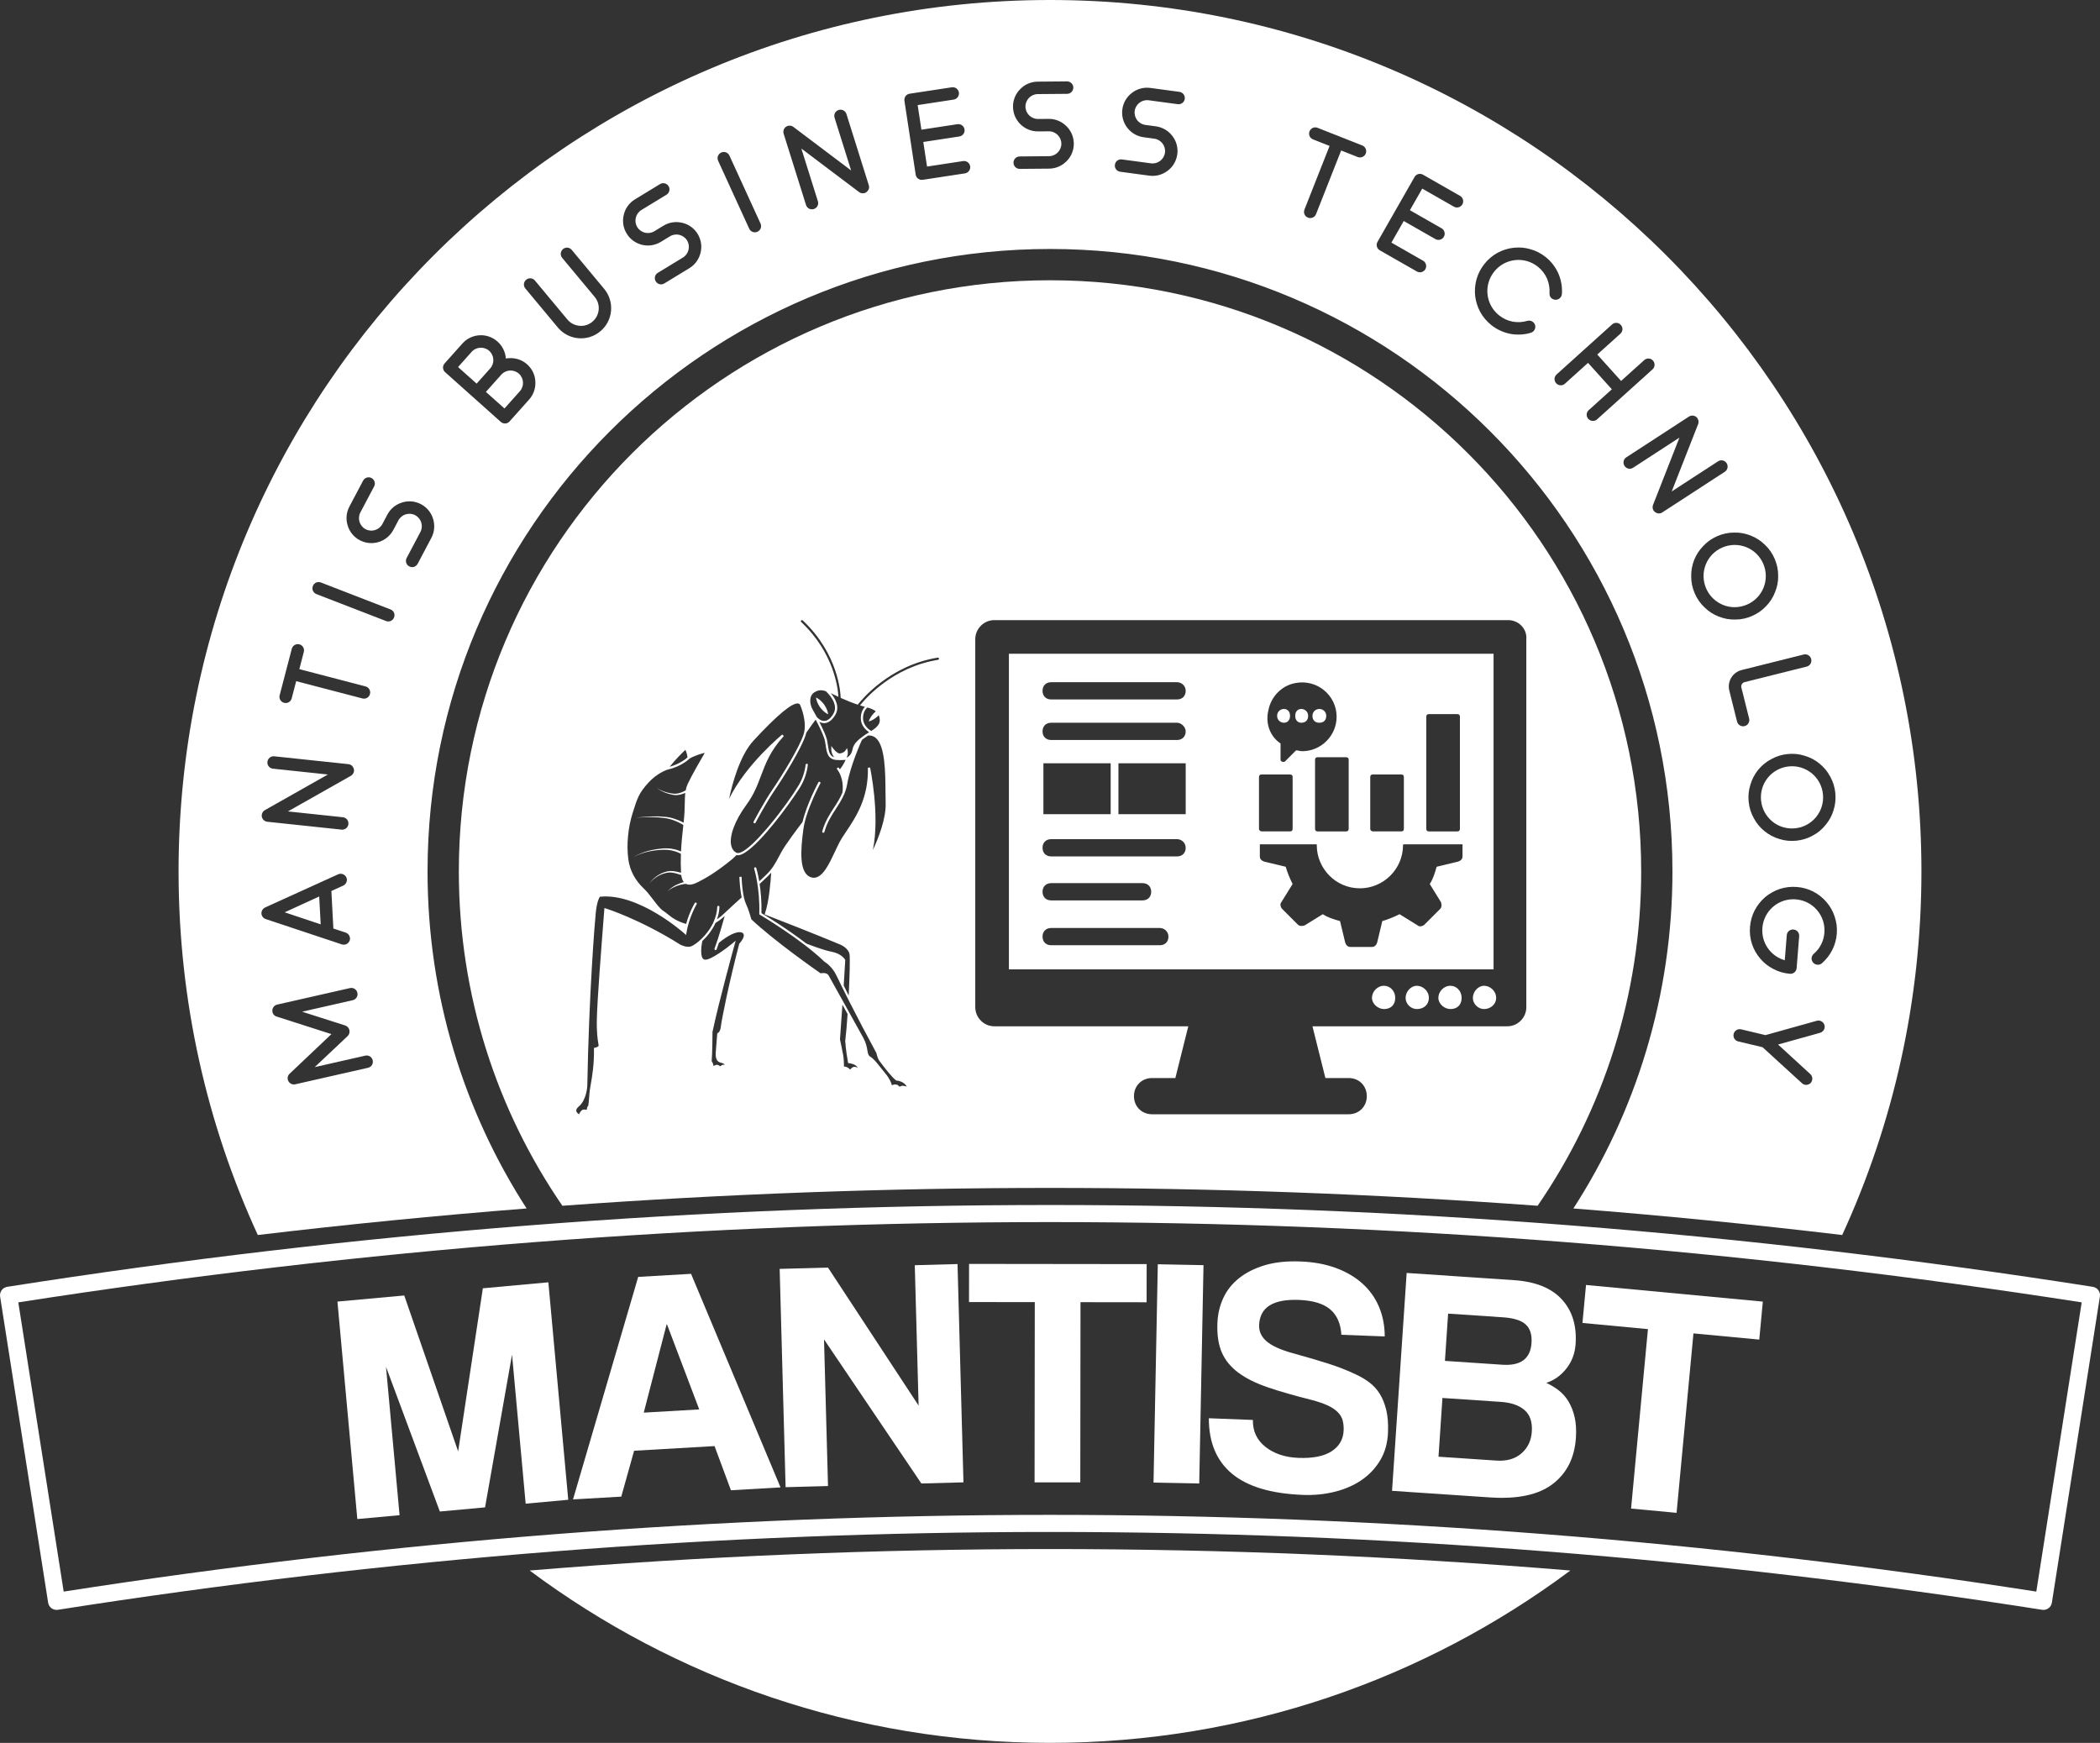
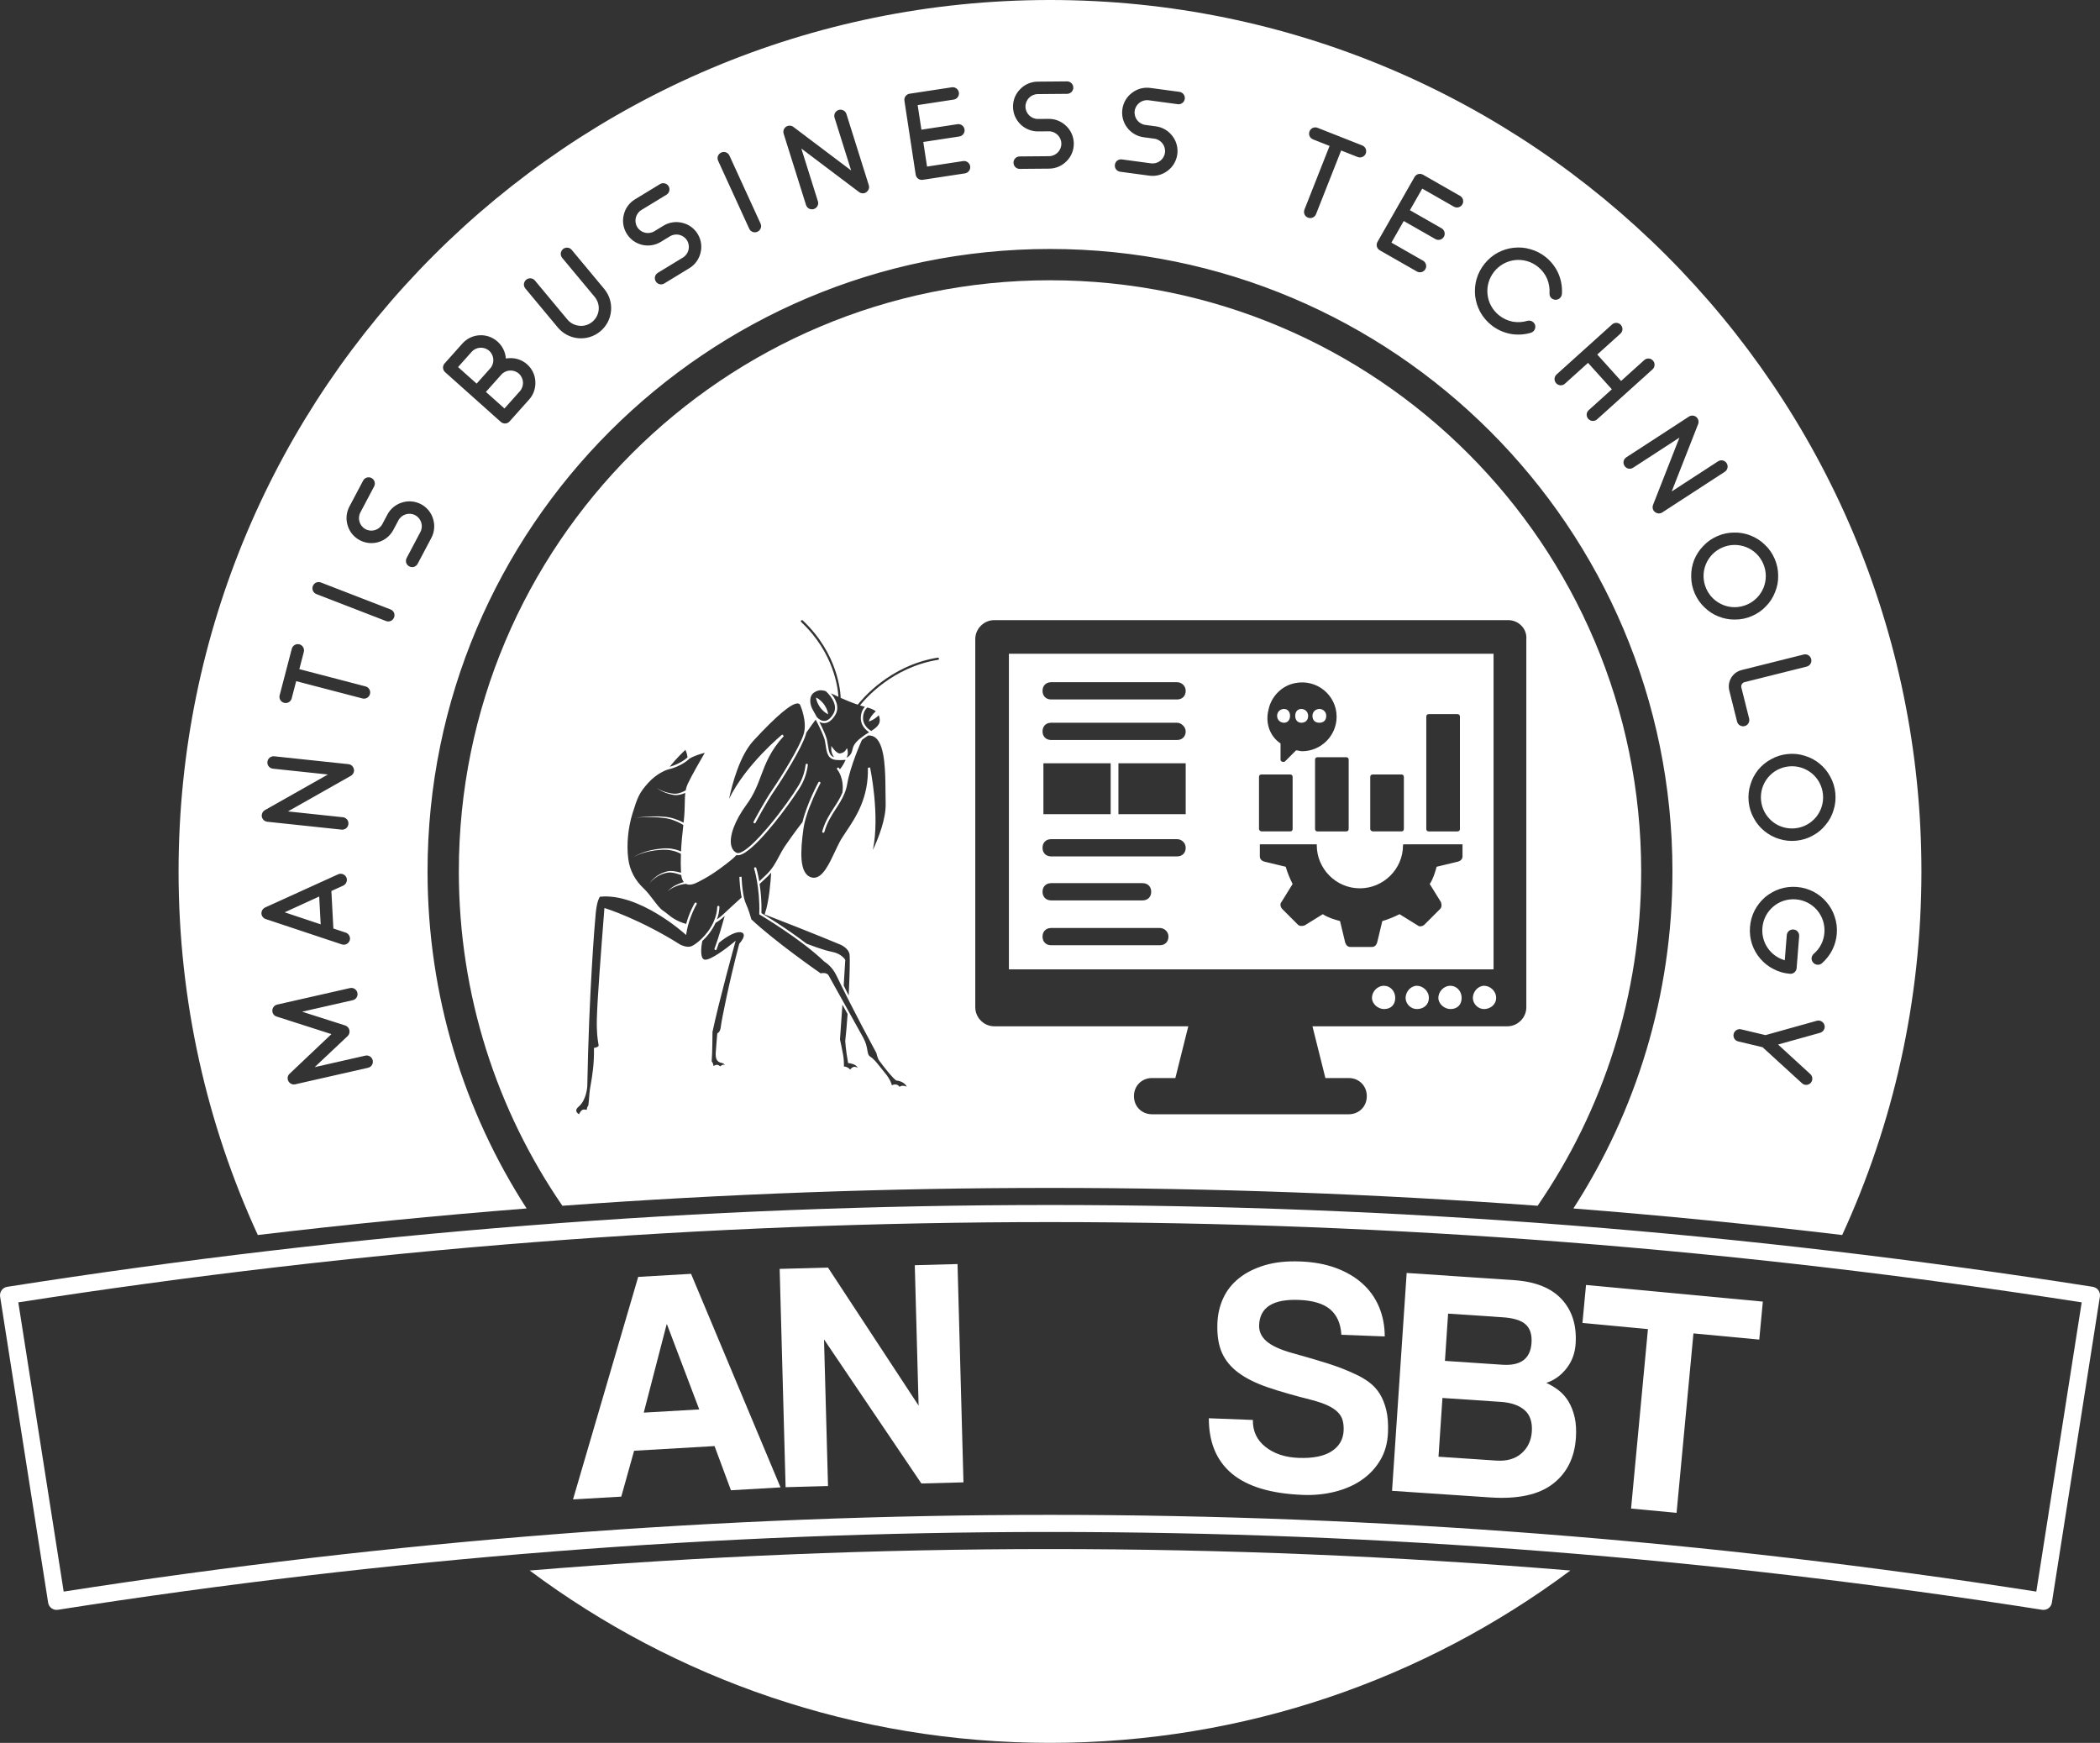
<svg xmlns="http://www.w3.org/2000/svg" contrastcolor="001489" viewBox="119.566 106 310.868 258">
  <rect x="119.566" y="106" width="310.868" height="258" fill="#333333" stroke="none" />
  <g fill="none" fill-rule="none" stroke="none" stroke-width="1" stroke-linecap="butt" stroke-linejoin="miter" stroke-miterlimit="10" stroke-dasharray="" stroke-dashoffset="0" font-family="none" font-weight="none" font-size="none" text-anchor="none" style="mix-blend-mode: normal">
    <g data-paper-data="{&quot;isGlobalGroup&quot;:true,&quot;bounds&quot;:{&quot;x&quot;:119.56587635245597,&quot;y&quot;:106,&quot;width&quot;:310.86824729508805,&quot;height&quot;:258}}">
      <g data-paper-data="{&quot;isIcon&quot;:&quot;true&quot;,&quot;iconType&quot;:&quot;icon&quot;,&quot;rawIconId&quot;:&quot;combine_79339902-0c4b-4169-8bbb-c82a2b8aa6b7&quot;,&quot;selectedEffects&quot;:{&quot;container&quot;:&quot;circle_simple_filled&quot;,&quot;transformation&quot;:&quot;&quot;,&quot;pattern&quot;:&quot;&quot;},&quot;combineTerms&quot;:&quot;Mantis,Business Technology&quot;,&quot;isDetailed&quot;:true,&quot;fillRule&quot;:&quot;nonzero&quot;,&quot;blockLetter&quot;:&quot;O&quot;,&quot;blockLetterId&quot;:0,&quot;relativeBoundsIconToContainer&quot;:{&quot;top&quot;:-0.0035846388931259424,&quot;left&quot;:0.0010999424563973104},&quot;widthRatioIconToContainer&quot;:0.8036324700354273,&quot;heightRatioIconToContainer&quot;:0.4179276420516906,&quot;bounds&quot;:{&quot;x&quot;:187.487738328261,&quot;y&quot;:147.4876298704052,&quot;width&quot;:175.02462511140993,&quot;height&quot;:137.00397973934648},&quot;iconStyle&quot;:&quot;standalone&quot;,&quot;suitableAsStandaloneIcon&quot;:false}" fill="#ffc72c" fill-rule="evenodd">
        <path d="M275,147.488c-48.332,0 -87.512,39.181 -87.512,87.512c0,18.369 5.659,35.416 15.329,49.492c48.122,-3.521 96.244,-3.521 144.366,0c9.67,-14.076 15.33,-31.123 15.33,-49.492c0,-48.332 -39.18,-87.512 -87.512,-87.512zM246.543,210.316c0.577,-0.747 4.726,-5.819 11.833,-6.964c0.09,-0.015 0.175,0.046 0.19,0.133c0.015,0.088 -0.047,0.173 -0.135,0.187c-6.76,1.089 -10.79,5.783 -11.558,6.751c0.252,0.08 0.496,0.152 0.723,0.209c-0.26,0.281 -0.626,0.843 -0.6,1.77c0.033,1.056 0.822,1.723 1.23,1.998c-0.002,0.001 -0.005,0.002 -0.009,0.003c-0.094,0.058 -0.185,0.113 -0.27,0.169l-0.01,0.004c-0.068,0.043 -0.133,0.087 -0.194,0.128l-0.035,0.024c-0.096,0.067 -0.196,0.135 -0.296,0.206c-0.707,0.498 -1.466,1.108 -1.629,1.927c-0.153,0.771 -0.452,1.006 -0.65,1.16l-0.038,0.031c-0.041,0.032 -0.119,0.058 -0.213,0.076c0.281,-0.435 0.167,-0.98 0.159,-1.015l-0.084,-0.369l-0.211,0.313c-0.018,0.029 -0.041,0.055 -0.061,0.08c-0.006,0.009 -0.014,0.018 -0.022,0.026c-0.014,0.016 -0.029,0.031 -0.043,0.045c-0.009,0.01 -0.018,0.018 -0.029,0.028c-0.013,0.011 -0.026,0.023 -0.039,0.034c-0.01,0.009 -0.022,0.017 -0.033,0.025c-0.013,0.01 -0.026,0.018 -0.037,0.027c-0.015,0.009 -0.026,0.016 -0.039,0.024c-0.01,0.007 -0.022,0.015 -0.035,0.022c-0.013,0.007 -0.025,0.014 -0.039,0.021c-0.01,0.006 -0.02,0.012 -0.03,0.017c-0.015,0.007 -0.029,0.013 -0.044,0.02c-0.01,0.004 -0.018,0.008 -0.026,0.012c-0.017,0.006 -0.03,0.013 -0.047,0.018c-0.006,0.002 -0.012,0.005 -0.021,0.007c-0.017,0.006 -0.033,0.012 -0.049,0.017c-0.004,0.002 -0.008,0.002 -0.01,0.003c-0.145,0.044 -0.262,0.052 -0.295,0.053c-0.002,-0.001 -0.006,-0.002 -0.008,-0.002h-0.002c-0.337,-0.023 -0.775,-0.518 -0.916,-0.709l-0.295,-0.397v0.495c0,0.495 0.217,0.905 0.415,1.178c-0.645,-0.198 -0.771,-0.807 -0.919,-1.787c-0.034,-0.223 -0.069,-0.456 -0.116,-0.69c-0.009,-0.048 -0.02,-0.098 -0.035,-0.15l-0.012,-0.05c-0.011,-0.037 -0.021,-0.075 -0.034,-0.114c-0.005,-0.02 -0.011,-0.039 -0.018,-0.059c-0.013,-0.041 -0.026,-0.083 -0.041,-0.126c-0.006,-0.017 -0.011,-0.033 -0.017,-0.05c-0.043,-0.126 -0.094,-0.257 -0.149,-0.394c-0.001,-0.003 -0.003,-0.007 -0.004,-0.01c-0.027,-0.069 -0.056,-0.139 -0.087,-0.209c0,-0.002 0,-0.005 -0.002,-0.006c-0.217,-0.517 -0.492,-1.081 -0.758,-1.601c0.233,0.125 0.478,0.191 0.719,0.191c0.037,0 0.075,-0.002 0.112,-0.005c0.567,-0.05 1.084,-0.456 1.534,-1.206c0.735,-1.229 -0.053,-2.506 -0.661,-3.221c0.119,0.056 0.24,0.114 0.368,0.178c0.236,0.118 0.492,0.241 0.758,0.364c-0.057,-1.148 -0.596,-6.454 -5.508,-11.075c-0.065,-0.062 -0.069,-0.166 -0.007,-0.231c0.062,-0.066 0.166,-0.069 0.232,-0.007c5.272,4.962 5.599,10.718 5.616,11.466c0.811,0.364 1.707,0.727 2.53,1.006zM263.938,255.117v-54.51c0,-1.532 1.277,-2.808 2.808,-2.808h76.083c1.533,0 2.808,1.277 2.682,2.808v54.51c0,1.532 -1.277,2.808 -2.808,2.808h-28.851l1.915,7.659h3.448c1.531,0 2.681,1.149 2.681,2.682c0,1.531 -1.149,2.681 -2.681,2.681h-29.106c-1.532,0 -2.681,-1.149 -2.681,-2.681c0,-1.533 1.149,-2.682 2.681,-2.682h3.447l1.915,-7.659h-28.723c-1.532,0 -2.808,-1.277 -2.808,-2.808zM268.917,202.777v46.723h71.744v-46.723zM275.172,209.543c-0.766,0 -1.277,-0.511 -1.277,-1.277c0,-0.766 0.511,-1.277 1.277,-1.277h18.638c0.638,0 1.277,0.511 1.277,1.277c0,0.766 -0.511,1.277 -1.277,1.277zM309.768,218.735c-0.256,0.128 -0.639,0 -0.639,-0.255v-2.425c-1.531,-1.021 -2.297,-2.936 -1.787,-4.979c0.383,-1.915 1.915,-3.574 3.958,-3.957c3.192,-0.638 6.128,1.787 6.128,4.979c0,2.808 -2.298,5.106 -5.107,5.106c-0.256,0 -0.638,-0.128 -0.894,-0.128zM240.476,212.137c-0.034,-0.062 -0.066,-0.122 -0.099,-0.18l-0.014,-0.026c-0.27,-0.498 -0.471,-0.848 -0.496,-0.888c-0.472,-0.849 -0.553,-2.027 0.227,-2.539c0.337,-0.221 0.651,-0.324 0.984,-0.324c0.227,0 0.467,0.049 0.727,0.132c0.233,0.21 2.012,1.88 1.128,3.357c-0.391,0.656 -0.823,1.009 -1.279,1.049c-0.555,0.05 -1.001,-0.378 -1.178,-0.58zM240.362,209.251c0.092,0.774 0.605,1.456 0.605,1.456c0,0 0.487,0.7 1.194,1.032c-0.094,-0.775 -0.606,-1.456 -0.606,-1.456c0,0 -0.488,-0.7 -1.193,-1.032zM250.057,263.46c0.54,0.708 1.549,2.022 2.153,2.464l0.039,0.028l0.045,0.003c0.049,0.003 1.076,0.088 1.499,0.892c-0.216,-0.066 -0.479,-0.131 -0.63,-0.121c-0.157,0.009 -0.329,0.083 -0.454,0.147c-0.072,-0.12 -0.206,-0.261 -0.454,-0.321c-0.249,-0.058 -0.495,0.021 -0.664,0.101c-0.078,-0.333 -0.31,-0.964 -1.002,-1.799c-0.27,-0.326 -0.505,-0.622 -0.712,-0.884c-0.561,-0.71 -0.968,-1.226 -1.492,-1.556c-0.29,-0.182 -0.339,-0.468 -0.419,-0.938c-0.08,-0.459 -0.189,-1.086 -0.605,-1.85c-0.437,-0.799 -1.863,-3.364 -3.103,-5.591l-0.24,-0.426c-0.978,-1.757 -1.786,-3.203 -1.803,-3.236c-0.029,-0.049 -0.285,-0.468 -1.175,-0.292c-0.663,-0.461 -6.843,-4.785 -10.247,-7.986c-0.072,-0.26 -0.433,-1.539 -0.809,-2.321c-0.1,-0.209 -0.188,-0.494 -0.266,-0.822l-0.02,-0.092c-0.16,-0.715 -0.282,-1.685 -0.333,-2.664v-0.001c-0.007,-0.137 -0.014,-0.273 -0.018,-0.402l-0.327,0.01c0.004,0.132 0.011,0.27 0.018,0.41v0.015c0.019,0.333 0.046,0.684 0.083,1.033c0.002,0.017 0.003,0.035 0.006,0.052c0.009,0.086 0.018,0.173 0.029,0.26c0.004,0.035 0.009,0.069 0.014,0.104c0.009,0.066 0.018,0.133 0.027,0.199c0.004,0.044 0.01,0.085 0.017,0.129c0.007,0.052 0.015,0.104 0.024,0.156c0.007,0.051 0.015,0.102 0.024,0.152c0.006,0.038 0.012,0.075 0.018,0.112c0.011,0.061 0.021,0.122 0.033,0.18c0.004,0.019 0.008,0.038 0.012,0.056c0.012,0.061 0.022,0.12 0.034,0.177c-0.994,0.903 -2.01,1.823 -2.527,2.323c-0.394,0.382 -0.763,0.688 -1.132,0.94c0.004,-0.01 0.006,-0.022 0.011,-0.033c0.042,-0.119 0.08,-0.241 0.115,-0.363c0.011,-0.038 0.022,-0.078 0.033,-0.119c0.034,-0.128 0.067,-0.26 0.095,-0.394c0.001,-0.008 0.002,-0.016 0.003,-0.025c0.025,-0.127 0.045,-0.255 0.062,-0.386c0.006,-0.034 0.01,-0.069 0.014,-0.102c0.016,-0.136 0.029,-0.273 0.035,-0.414c0.004,-0.089 -0.066,-0.167 -0.155,-0.171c-0.091,-0.003 -0.167,0.065 -0.172,0.155c-0.003,0.097 -0.01,0.192 -0.02,0.287c-0.004,0.049 -0.01,0.097 -0.017,0.147c-0.006,0.045 -0.01,0.089 -0.017,0.135c-0.01,0.065 -0.022,0.131 -0.033,0.196c-0.005,0.026 -0.01,0.052 -0.014,0.077c-0.015,0.079 -0.033,0.159 -0.051,0.236c-0.003,0.011 -0.005,0.021 -0.007,0.033c-0.088,0.364 -0.211,0.724 -0.368,1.08l-0.051,0.119c-0.912,1.971 -2.625,3.251 -3.211,3.5c-0.685,0.292 -1.628,-0.198 -1.674,-0.222l-0.002,-0.001c-5.999,-3.78 -10.989,-5.345 -11.039,-5.361l-0.196,-0.061l-0.016,0.204c-0.535,6.844 -1.024,13.225 -1.1,16.078c-0.059,2.152 0.114,3.165 0.207,3.711c0.03,0.175 0.052,0.299 0.049,0.378c-0.006,0.155 -0.363,0.28 -0.551,0.312l-0.14,0.023l0.003,0.142c0.041,2.296 -0.275,4.113 -0.484,5.314c-0.092,0.527 -0.165,0.945 -0.182,1.254c-0.05,0.838 -0.142,1.603 -0.168,1.816c-0.16,0.166 -0.215,0.441 -0.232,0.647c-0.259,-0.077 -0.519,-0.035 -0.534,-0.032l-0.02,0.005c-0.289,0.084 -0.494,0.451 -0.596,0.682c-0.165,-0.107 -0.375,-0.287 -0.405,-0.502c-0.028,-0.2 0.099,-0.42 0.377,-0.654c1.142,-0.96 1.253,-2.942 1.256,-3.03c0.249,-13.594 1.1,-24.148 1.257,-25.661c0.172,-1.661 0.509,-2.226 0.606,-2.357c5.775,-0.603 12.471,5.404 12.539,5.466l0.223,0.202l0.049,-0.296c0.053,-0.327 0.12,-0.643 0.195,-0.949l0.04,-0.151c0.418,-1.591 1.071,-2.802 1.237,-3.095c0.002,-0.003 0.003,-0.006 0.004,-0.007c0.007,-0.014 0.013,-0.024 0.018,-0.033c0.01,-0.017 0.016,-0.027 0.017,-0.029c0.047,-0.076 0.022,-0.178 -0.056,-0.224c-0.077,-0.048 -0.177,-0.023 -0.224,0.055c-0.001,0.001 -0.002,0.003 -0.002,0.003c-0.051,0.083 -0.786,1.323 -1.269,3.085c-1.453,-0.414 -2.172,-0.994 -2.753,-1.464c-0.217,-0.175 -0.422,-0.341 -0.64,-0.481c-0.45,-0.285 -0.947,-0.939 -1.471,-1.628c-0.449,-0.591 -0.914,-1.202 -1.412,-1.672c-1.299,-1.228 -2.068,-2.694 -2.288,-4.354c-0.281,-2.128 -0.047,-4.616 0.643,-6.824c0.72,-2.307 0.965,-2.973 2.322,-4.477c1.296,-1.436 2.761,-1.915 2.798,-1.927c2.087,-0.482 3.145,-1.495 3.283,-1.634c0.679,-0.431 1.726,-0.732 2.275,-0.871c-0.528,0.908 -2,3.458 -2.526,4.608c-0.146,0.317 -0.239,0.628 -0.3,0.951c-0.027,0.015 -0.06,0.033 -0.102,0.057c-0.056,0.028 -0.121,0.065 -0.201,0.101c-0.08,0.037 -0.168,0.08 -0.268,0.116c-0.049,0.021 -0.102,0.041 -0.155,0.061c-0.054,0.018 -0.112,0.035 -0.17,0.053c-0.116,0.043 -0.242,0.057 -0.372,0.087c-0.064,0.007 -0.131,0.01 -0.197,0.017l-0.098,0.006l-0.108,-0.006c-0.071,-0.006 -0.146,-0.007 -0.218,-0.014l-0.213,-0.029c-0.143,-0.015 -0.285,-0.053 -0.425,-0.079c-0.139,-0.035 -0.276,-0.072 -0.408,-0.108c-0.13,-0.045 -0.257,-0.085 -0.375,-0.128c-0.115,-0.048 -0.225,-0.092 -0.328,-0.135c-0.098,-0.05 -0.186,-0.096 -0.267,-0.136c-0.082,-0.037 -0.144,-0.084 -0.2,-0.118c-0.109,-0.069 -0.171,-0.108 -0.171,-0.108c0,0 0.059,0.044 0.163,0.12c0.053,0.036 0.113,0.088 0.192,0.132c0.077,0.046 0.165,0.098 0.26,0.155c0.1,0.049 0.206,0.102 0.321,0.159c0.116,0.053 0.241,0.101 0.37,0.155c0.131,0.046 0.268,0.094 0.408,0.138c0.143,0.037 0.283,0.085 0.433,0.112l0.222,0.046c0.073,0.012 0.145,0.019 0.217,0.029l0.108,0.014c0.028,0.002 0.051,0.001 0.074,0.001h0.007c0.011,0 0.023,-0 0.035,0c0.029,-0.001 0.057,-0.001 0.086,-0.001c0.046,0 0.091,0 0.136,-0.003c0.141,-0.022 0.284,-0.029 0.41,-0.065c0.064,-0.016 0.127,-0.031 0.186,-0.045c0.059,-0.018 0.115,-0.036 0.17,-0.053c0.11,-0.033 0.206,-0.072 0.292,-0.104c0.046,-0.018 0.088,-0.034 0.126,-0.052c-0.053,0.445 -0.061,0.923 -0.071,1.476c-0.013,0.757 -0.029,1.699 -0.174,2.901c-0.002,0.01 -0.002,0.019 -0.003,0.029c-0.022,-0.012 -0.041,-0.023 -0.064,-0.034c-0.092,-0.048 -0.202,-0.107 -0.333,-0.164c-0.065,-0.031 -0.134,-0.063 -0.207,-0.096c-0.075,-0.03 -0.152,-0.063 -0.234,-0.096c-0.161,-0.07 -0.343,-0.128 -0.535,-0.192c-0.189,-0.069 -0.4,-0.11 -0.611,-0.169c-0.108,-0.022 -0.218,-0.037 -0.331,-0.057c-0.056,-0.01 -0.112,-0.019 -0.169,-0.029l-0.043,-0.006c-0.008,-0.001 -0.009,-0.002 -0.025,-0.004l-0.021,-0.002l-0.084,-0.006c-0.225,-0.016 -0.456,-0.034 -0.686,-0.051c-0.185,-0.02 -0.373,-0.02 -0.56,-0.019h-0.004c-0.043,0 -0.085,0 -0.127,0c-0.07,0 -0.139,0 -0.209,-0c-0.157,-0.001 -0.312,-0.001 -0.462,0.004c-0.216,0.012 -0.425,0.025 -0.623,0.036c-0.198,0.013 -0.386,0.018 -0.558,0.036c-0.689,0.061 -1.148,0.102 -1.148,0.102c0,0 0.461,-0.021 1.151,-0.05c0.173,-0.011 0.359,-0.007 0.558,-0.012c0.197,-0.002 0.406,-0.006 0.622,-0.008c0.215,0.001 0.437,0.018 0.663,0.025c0.224,0.011 0.453,0.014 0.681,0.049c0.229,0.028 0.457,0.055 0.683,0.083l0.084,0.01l0.021,0.002l0.017,0.004l0.041,0.008c0.053,0.013 0.108,0.024 0.161,0.035c0.108,0.023 0.213,0.043 0.316,0.069c0.202,0.066 0.402,0.113 0.582,0.188c0.183,0.071 0.355,0.134 0.508,0.209c0.077,0.036 0.151,0.069 0.221,0.102c0.07,0.035 0.135,0.069 0.196,0.1c0.124,0.061 0.227,0.124 0.313,0.172c0.077,0.043 0.132,0.079 0.176,0.107c-0.174,1.495 -0.287,2.775 -0.341,3.924c-0.021,-0.01 -0.044,-0.021 -0.067,-0.029c-0.049,-0.022 -0.103,-0.045 -0.162,-0.071c-0.061,-0.021 -0.126,-0.045 -0.195,-0.07c-0.137,-0.055 -0.3,-0.093 -0.473,-0.143c-0.175,-0.046 -0.37,-0.073 -0.573,-0.112c-0.102,-0.01 -0.208,-0.019 -0.316,-0.028c-0.028,-0.002 -0.056,-0.005 -0.085,-0.007c-0.081,-0.008 -0.163,-0.015 -0.247,-0.01c-0.112,0.002 -0.226,0.005 -0.343,0.006c-0.058,0.002 -0.114,0 -0.176,0.005l-0.171,0.018c-0.23,0.023 -0.465,0.043 -0.7,0.082c-0.116,0.018 -0.234,0.035 -0.351,0.052c-0.116,0.022 -0.231,0.045 -0.345,0.068c-0.229,0.04 -0.45,0.102 -0.665,0.155c-0.216,0.049 -0.417,0.127 -0.611,0.185c-0.193,0.061 -0.369,0.141 -0.534,0.202c-0.165,0.063 -0.308,0.144 -0.438,0.203c-0.132,0.058 -0.238,0.124 -0.326,0.177c-0.178,0.104 -0.279,0.165 -0.279,0.165c0,0 0.103,-0.055 0.284,-0.152c0.09,-0.049 0.199,-0.11 0.333,-0.163c0.132,-0.053 0.276,-0.128 0.444,-0.183c0.167,-0.054 0.344,-0.126 0.538,-0.178c0.196,-0.049 0.398,-0.118 0.614,-0.157c0.215,-0.045 0.435,-0.096 0.664,-0.126c0.114,-0.018 0.228,-0.035 0.343,-0.053c0.116,-0.012 0.232,-0.023 0.348,-0.036c0.229,-0.028 0.465,-0.039 0.695,-0.051l0.173,-0.01c0.04,-0.001 0.083,0 0.126,0.002h0c0.014,0 0.027,0.001 0.04,0.001c0.111,0.002 0.221,0.004 0.328,0.007c0.079,-0.002 0.156,0.009 0.232,0.019c0.028,0.004 0.056,0.008 0.084,0.011c0.103,0.013 0.203,0.026 0.3,0.04c0.192,0.045 0.376,0.079 0.54,0.13c0.162,0.054 0.315,0.096 0.441,0.155c0.065,0.027 0.124,0.05 0.18,0.074c0.054,0.026 0.103,0.05 0.148,0.072c0.083,0.039 0.141,0.075 0.185,0.1c-0.037,0.989 -0.031,1.885 0.016,2.745c0.002,0.017 0.003,0.033 0.005,0.049c-0.148,-0.041 -0.355,-0.1 -0.61,-0.15c-0.127,-0.03 -0.27,-0.052 -0.42,-0.074c-0.074,-0.013 -0.152,-0.017 -0.234,-0.025c-0.022,-0.001 -0.044,-0.003 -0.066,-0.005c-0.059,-0.005 -0.118,-0.01 -0.18,-0.005c-0.087,0.004 -0.168,0.001 -0.262,0.013c-0.082,0.013 -0.165,0.026 -0.249,0.041c-0.17,0.045 -0.348,0.082 -0.509,0.15c-0.083,0.03 -0.165,0.059 -0.246,0.092c-0.079,0.039 -0.156,0.076 -0.234,0.115c-0.158,0.067 -0.296,0.167 -0.437,0.249c-0.036,0.022 -0.07,0.043 -0.104,0.064c-0.031,0.023 -0.063,0.048 -0.095,0.072c-0.061,0.049 -0.123,0.095 -0.182,0.141c-0.123,0.085 -0.221,0.188 -0.315,0.278c-0.092,0.092 -0.185,0.167 -0.249,0.25c-0.067,0.081 -0.126,0.153 -0.174,0.211c-0.095,0.116 -0.151,0.183 -0.151,0.183c0,0 0.059,-0.064 0.162,-0.175c0.051,-0.055 0.113,-0.12 0.185,-0.198c0.068,-0.08 0.166,-0.148 0.261,-0.234c0.098,-0.082 0.2,-0.178 0.326,-0.254c0.061,-0.042 0.123,-0.084 0.186,-0.127c0.031,-0.022 0.064,-0.043 0.096,-0.065c0.034,-0.018 0.069,-0.037 0.104,-0.057c0.142,-0.072 0.282,-0.16 0.441,-0.218c0.076,-0.032 0.154,-0.063 0.232,-0.096c0.08,-0.027 0.161,-0.05 0.242,-0.075c0.161,-0.057 0.323,-0.077 0.483,-0.112c0.085,-0.009 0.167,-0.016 0.25,-0.026c0.044,-0.003 0.092,-0.001 0.14,0.001h0.002c0.03,0.001 0.059,0.003 0.087,0.003c0.057,-0.002 0.114,0.007 0.171,0.015c0.019,0.003 0.037,0.006 0.056,0.008c0.074,0.012 0.147,0.019 0.218,0.036c0.142,0.029 0.275,0.058 0.397,0.094c0.244,0.065 0.445,0.134 0.585,0.183c0.049,0.019 0.09,0.033 0.123,0.046c0.063,0.456 0.188,0.801 0.383,1.035c-0.048,0.013 -0.099,0.025 -0.153,0.042c-0.288,0.079 -0.662,0.217 -1.012,0.398c-0.176,0.088 -0.344,0.189 -0.496,0.291c-0.078,0.048 -0.148,0.104 -0.216,0.154c-0.069,0.049 -0.13,0.098 -0.185,0.147c-0.113,0.092 -0.201,0.176 -0.261,0.237c-0.06,0.058 -0.096,0.092 -0.096,0.092c0,0 0.038,-0.03 0.105,-0.081c0.066,-0.055 0.161,-0.127 0.283,-0.207c0.059,-0.041 0.124,-0.083 0.197,-0.124c0.072,-0.041 0.144,-0.088 0.226,-0.127c0.159,-0.084 0.333,-0.164 0.511,-0.231c0.356,-0.139 0.726,-0.233 1.005,-0.279c0.14,-0.026 0.255,-0.038 0.336,-0.046c0.031,-0.003 0.054,-0.005 0.073,-0.006c0.555,0.293 1.266,0.003 1.827,-0.286c0.947,-0.488 2.375,-1.224 4.93,-3.299c0.217,-0.175 0.455,-0.401 0.712,-0.671c0.007,0.002 0.015,0.003 0.024,0.004c0.01,0.003 0.019,0.005 0.029,0.006c0.047,0.01 0.094,0.014 0.144,0.014h0.006c0.008,0 0.017,-0.001 0.026,-0.001c0.027,-0.002 0.055,-0.002 0.083,-0.004c0.017,-0.003 0.034,-0.006 0.05,-0.008c0.02,-0.003 0.042,-0.006 0.064,-0.01c0.021,-0.004 0.042,-0.01 0.064,-0.015c0.018,-0.005 0.036,-0.01 0.054,-0.014c0.025,-0.007 0.05,-0.017 0.076,-0.025c0.016,-0.006 0.03,-0.01 0.047,-0.016c0.028,-0.01 0.058,-0.022 0.086,-0.034c0.013,-0.006 0.026,-0.011 0.041,-0.017c0.031,-0.013 0.064,-0.029 0.098,-0.045c0.011,-0.006 0.02,-0.009 0.032,-0.016c0.037,-0.018 0.073,-0.037 0.11,-0.057c0.008,-0.005 0.015,-0.007 0.023,-0.013c0.04,-0.022 0.08,-0.046 0.123,-0.069c0.005,-0.003 0.01,-0.006 0.015,-0.008c0.045,-0.028 0.089,-0.056 0.135,-0.085c0.002,-0.001 0.003,-0.002 0.005,-0.003c2.401,-1.551 6.282,-6.814 7.79,-9.155c0.002,-0.003 0.004,-0.005 0.006,-0.008c0.029,-0.045 0.056,-0.086 0.082,-0.128c0.006,-0.006 0.009,-0.013 0.014,-0.02c0.023,-0.038 0.047,-0.073 0.069,-0.108c0.009,-0.014 0.017,-0.029 0.026,-0.043c0.017,-0.026 0.034,-0.054 0.05,-0.08c0.012,-0.021 0.024,-0.041 0.037,-0.061c0.011,-0.018 0.022,-0.037 0.034,-0.054c0.022,-0.037 0.044,-0.073 0.064,-0.108c0.564,-0.958 0.922,-2.021 1.063,-3.159c0.01,-0.09 -0.053,-0.171 -0.142,-0.183c-0.09,-0.011 -0.171,0.053 -0.183,0.142c-0.135,1.094 -0.478,2.114 -1.019,3.034c-0.774,1.312 -2.515,3.779 -4.33,5.956c-0.121,0.146 -0.243,0.29 -0.364,0.431c-3.16,3.697 -4.201,3.763 -4.503,3.62l-0.001,-0.001c-0.4,-0.191 -0.665,-0.535 -0.787,-1.023c-0.351,-1.399 0.508,-3.734 2.242,-6.091c1.105,-1.503 1.645,-2.936 2.164,-4.322c0.681,-1.812 1.386,-3.686 3.365,-5.841l-0.223,-0.237c-0.058,0.047 -5.381,4.41 -7.877,9.525c0.465,-2.204 1.576,-6.409 3.62,-8.619c3.509,-3.794 5.736,-5.641 6.612,-5.493c0.143,0.024 0.241,0.107 0.308,0.262c0.011,0.024 1.069,2.417 0.504,4.259c-0.586,1.913 -3.269,6.255 -4.576,8.155c-1.288,1.872 -2.822,4.795 -2.839,4.824c-0.042,0.08 -0.01,0.178 0.069,0.221c0.08,0.042 0.178,0.012 0.221,-0.069c0.015,-0.028 1.543,-2.934 2.819,-4.791c1.315,-1.914 4.022,-6.297 4.618,-8.243c0.033,-0.108 0.061,-0.219 0.084,-0.33l0.01,0.006c0.599,-0.878 1.121,-1.577 1.37,-1.903c0.106,0.198 0.213,0.41 0.324,0.627c0.002,0.001 0.002,0.003 0.002,0.004c0.037,0.073 0.075,0.147 0.111,0.222c0.028,0.055 0.056,0.109 0.081,0.162c0.004,0.012 0.01,0.024 0.017,0.036c0.422,0.864 0.7,1.548 0.812,1.992c0.008,0.033 0.015,0.065 0.021,0.096c0.002,0.007 0.004,0.015 0.006,0.022c0.001,0.009 0.002,0.018 0.004,0.027c0.043,0.219 0.077,0.44 0.108,0.654c0.16,1.068 0.312,2.077 1.66,2.131l0.466,0.019l0.493,-0.018c0.047,0 0.175,-0.002 0.325,-0.018c-0.3,0.69 -0.655,1.166 -0.845,1.393c-0.084,-0.121 -0.143,-0.191 -0.153,-0.202c-0.059,-0.068 -0.164,-0.073 -0.231,-0.013c-0.068,0.06 -0.072,0.163 -0.013,0.23l0.001,0.001c0.036,0.043 1.053,1.253 0.773,3.431c-0.324,0.798 -0.774,1.496 -1.243,2.219c-0.663,1.023 -1.346,2.08 -1.747,3.528c-0.023,0.086 0.029,0.176 0.115,0.201c0.015,0.004 0.029,0.006 0.044,0.006c0.072,0 0.138,-0.047 0.159,-0.121c0.386,-1.399 1.057,-2.435 1.706,-3.436c0.477,-0.735 0.933,-1.443 1.267,-2.26c0.006,-0.01 0.009,-0.021 0.013,-0.033c0.174,-0.43 0.312,-0.888 0.397,-1.397c0.441,-2.6 2.002,-6.121 2.172,-6.499c0.244,-0.192 0.5,-0.369 0.739,-0.533l0.034,-0.024c0.048,-0.033 0.097,-0.066 0.15,-0.1c0.46,-0.031 0.846,0.1 1.173,0.397c1.345,1.225 1.374,5.063 1.394,7.865c0.004,0.626 0.007,1.217 0.024,1.738c0.078,2.323 -1.092,5.24 -1.889,6.943c1.069,-5.204 -0.402,-12.131 -0.419,-12.209l-0.323,0.039c0.122,4.468 -1.795,7.329 -3.194,9.419l-0.003,0.005c-0.395,0.59 -0.737,1.1 -0.988,1.576c-0.217,0.413 -0.434,0.877 -0.665,1.37c-0.864,1.846 -1.832,3.916 -3.146,3.916c-0.129,0 -0.262,-0.02 -0.397,-0.061c-1.812,-0.558 -1.594,-3.957 -1.143,-7.207c0.043,-0.312 0.108,-0.638 0.19,-0.97c0.012,-0.046 0.021,-0.092 0.034,-0.137c0.015,-0.06 0.031,-0.12 0.048,-0.18c0.006,-0.027 0.014,-0.055 0.021,-0.081c0.026,-0.09 0.051,-0.181 0.078,-0.271c0.003,-0.01 0.006,-0.022 0.01,-0.032c0.025,-0.08 0.049,-0.161 0.074,-0.242c0.006,-0.02 0.013,-0.041 0.019,-0.06c0.022,-0.072 0.046,-0.144 0.071,-0.217c0.006,-0.021 0.013,-0.043 0.021,-0.064c0.023,-0.071 0.048,-0.142 0.072,-0.212c0.006,-0.022 0.015,-0.042 0.022,-0.064c0.025,-0.073 0.051,-0.144 0.076,-0.214c0.007,-0.019 0.014,-0.039 0.021,-0.058c0.029,-0.073 0.055,-0.148 0.082,-0.221c0.006,-0.016 0.012,-0.032 0.018,-0.047c0.029,-0.08 0.061,-0.16 0.092,-0.24c0.003,-0.008 0.006,-0.017 0.01,-0.025c0.175,-0.449 0.356,-0.883 0.531,-1.279c0.003,-0.006 0.006,-0.014 0.01,-0.021c0.031,-0.07 0.061,-0.14 0.092,-0.207c0.004,-0.01 0.009,-0.022 0.014,-0.032c0.029,-0.065 0.059,-0.129 0.088,-0.193c0.004,-0.01 0.009,-0.019 0.013,-0.029c0.029,-0.064 0.058,-0.125 0.085,-0.186c0.005,-0.006 0.009,-0.015 0.013,-0.023c0.029,-0.063 0.057,-0.124 0.086,-0.183c0.002,-0.006 0.005,-0.011 0.007,-0.016c0.124,-0.261 0.235,-0.488 0.328,-0.672c0,-0.001 0.001,-0.003 0.002,-0.004c0.02,-0.043 0.041,-0.084 0.061,-0.122c0.003,-0.007 0.007,-0.014 0.01,-0.021c0.017,-0.032 0.033,-0.062 0.047,-0.09c0.002,-0.007 0.006,-0.014 0.01,-0.021c0.014,-0.028 0.028,-0.053 0.039,-0.076c0.003,-0.006 0.007,-0.012 0.01,-0.018c0.013,-0.022 0.022,-0.042 0.032,-0.059c0.002,-0.006 0.004,-0.01 0.007,-0.014c0.01,-0.019 0.019,-0.037 0.026,-0.051l0.001,-0.002c0.008,-0.014 0.013,-0.027 0.018,-0.035l0.002,-0.001c0.005,-0.008 0.006,-0.013 0.009,-0.014c0.01,-0.021 0.016,-0.041 0.018,-0.063c0,-0.002 -0.002,-0.006 -0.002,-0.009c0.003,-0.061 -0.026,-0.12 -0.084,-0.151c-0.008,-0.005 -0.018,-0.005 -0.026,-0.008c-0.013,-0.004 -0.023,-0.01 -0.035,-0.01c-0.063,-0.006 -0.127,0.026 -0.159,0.085c-0.078,0.144 -1.722,3.209 -2.353,5.876c-1.161,1.515 -2.098,2.831 -2.55,3.501c-0.388,0.575 -0.677,1.116 -0.955,1.641c-0.484,0.912 -0.942,1.77 -1.852,2.656c-0.264,0.256 -0.606,0.579 -1.045,0.984c-0.2,-1.172 -0.416,-1.876 -0.441,-1.959c-0.002,-0.005 -0.002,-0.009 -0.002,-0.01c-0.028,-0.086 -0.12,-0.132 -0.206,-0.105c-0.086,0.027 -0.133,0.119 -0.106,0.206c0.009,0.026 0.874,2.787 0.758,6.663l-0.002,0.096l0.083,0.049c0.06,0.036 6.085,3.594 9.565,6.96l0.035,0.026c0.01,0.004 1.062,0.598 1.738,2.009c0.178,0.367 0.43,0.888 0.753,1.544v0.002l0.021,0.039c0.002,0.006 0.006,0.014 0.01,0.023c0.06,0.118 0.121,0.241 0.183,0.367c0.129,0.26 0.262,0.526 0.397,0.794c0.013,0.026 0.025,0.053 0.037,0.078c0.092,0.182 0.184,0.366 0.278,0.552c0.013,0.024 0.025,0.049 0.037,0.073c0.033,0.065 0.063,0.126 0.096,0.19l0.276,0.546v-0.002c0.993,1.954 2.282,4.427 3.837,7.289c0.029,0.147 0.175,0.833 0.473,1.198c0.057,0.071 0.155,0.2 0.282,0.364zM247.966,210.731c0.558,0.156 0.966,0.338 1.252,0.574c-0.122,0.101 -0.196,0.172 -0.196,0.172c0,0 -0.626,0.578 -0.857,1.323c0.753,-0.198 1.359,-0.799 1.359,-0.799c0,0 0.051,-0.045 0.127,-0.128c0.082,0.188 0.132,0.402 0.151,0.648c0.065,0.755 -0.606,1.273 -1.267,1.69c-0.273,-0.164 -1.182,-0.786 -1.212,-1.817c-0.031,-1.021 0.475,-1.523 0.643,-1.663zM308.619,211.969c0,0.638 0.51,1.021 1.021,1.021c0.51,0 0.894,-0.383 0.894,-1.021c0,-0.638 -0.383,-1.021 -0.894,-1.021c-0.511,0 -1.021,0.383 -1.021,1.021zM311.299,211.969c0,0.638 0.383,1.021 0.894,1.021c0.638,0 1.021,-0.383 1.021,-1.021c0,-0.638 -0.51,-1.021 -1.021,-1.021c-0.51,0 -0.894,0.383 -0.894,1.021zM313.852,211.969c0,0.638 0.383,1.021 1.021,1.021c0.639,0 1.021,-0.383 1.021,-1.021c0,-0.638 -0.51,-1.021 -1.021,-1.021c-0.51,0 -1.021,0.383 -1.021,1.021zM330.703,228.692v-16.595c0,-0.255 0.128,-0.383 0.383,-0.383h4.212c0.256,0 0.383,0.128 0.383,0.383v16.595c0,0.255 -0.128,0.383 -0.383,0.383h-4.212c-0.256,0 -0.383,-0.128 -0.383,-0.383zM275.172,215.543c-0.766,0 -1.277,-0.511 -1.277,-1.277c0,-0.766 0.511,-1.277 1.277,-1.277h18.638c0.638,0 1.277,0.638 1.277,1.277c0,0.766 -0.511,1.277 -1.277,1.277zM221.027,217c0.227,0.473 0.297,0.941 0.317,1.116c-0.213,0.198 -1.088,0.942 -2.641,1.391c0.872,-1.115 1.932,-2.14 2.324,-2.507zM318.831,229.075h-4.212c-0.256,0 -0.383,-0.128 -0.383,-0.383v-10.213c0,-0.255 0.128,-0.383 0.383,-0.383h4.212c0.256,0 0.383,0.128 0.383,0.383v10.213c0,0.255 -0.128,0.383 -0.383,0.383zM274.023,218.99h9.957v7.532h-9.957zM285.13,218.99h9.957v7.532h-9.957zM310.917,221.032v7.659c0,0.255 -0.128,0.383 -0.383,0.383h-4.213c-0.127,0 -0.382,-0.128 -0.382,-0.383v-7.659c0,-0.255 0.128,-0.383 0.382,-0.383h4.213c0.256,0 0.383,0.128 0.383,0.383zM327.384,221.032v7.659c0,0.255 -0.128,0.383 -0.383,0.383h-4.212c-0.128,0 -0.383,-0.128 -0.383,-0.383v-7.659c0,-0.255 0.128,-0.383 0.383,-0.383h4.212c0.256,0 0.383,0.128 0.383,0.383zM275.172,232.777c-0.766,0 -1.277,-0.511 -1.277,-1.277c0,-0.766 0.511,-1.277 1.277,-1.277h18.638c0.638,0 1.277,0.511 1.277,1.277c0,0.766 -0.511,1.277 -1.277,1.277zM314.491,231.117c0,3.447 2.808,6.383 6.383,6.383c3.446,0 6.383,-2.808 6.383,-6.383c0,-0.128 0,-0.128 0.383,-0.128h8.425v1.787c0,0.383 -0.256,0.638 -0.639,0.766l-3.191,0.766c-0.256,0.894 -0.511,1.787 -1.021,2.553l1.659,2.681c0.128,0.383 0.128,0.766 -0.128,1.021l-2.297,2.298c-0.256,0.255 -0.767,0.383 -1.021,0.128l-2.681,-1.66c-0.767,0.383 -1.66,0.766 -2.554,1.021l-0.766,3.191c-0.128,0.383 -0.382,0.638 -0.766,0.638h-3.192c-0.382,0 -0.638,-0.255 -0.766,-0.638l-0.766,-3.191c-0.894,-0.255 -1.787,-0.511 -2.553,-1.021l-2.681,1.66c-0.383,0.128 -0.767,0.128 -1.021,-0.128l-2.298,-2.298c-0.256,-0.255 -0.382,-0.766 -0.128,-1.021l1.66,-2.681c-0.383,-0.766 -0.767,-1.66 -1.021,-2.553l-3.192,-0.766c-0.383,-0.128 -0.638,-0.383 -0.638,-0.766v-1.787h8.425zM244.768,252.5c-0.095,-0.191 -0.189,-0.382 -0.281,-0.566c-0.008,-0.017 -0.018,-0.035 -0.025,-0.052c0.104,-1.63 0.182,-2.889 0.226,-3.739l0.002,-0.05l-0.025,-0.043c-0.022,-0.037 -0.546,-0.891 -1.977,-1.158c-1.292,-0.24 -3.555,-1.135 -3.75,-1.212c-2.939,-2.261 -6.105,-4.175 -6.654,-4.504c0.044,-1.699 -0.098,-3.183 -0.272,-4.319c0.518,-0.477 0.915,-0.852 1.212,-1.139c0.184,-0.179 0.349,-0.355 0.5,-0.533c-0.071,1.198 -0.304,4.255 -0.918,6.029l-0.051,0.15l0.147,0.057c0.022,0.007 2.06,0.792 4.69,1.833c2.374,0.942 4.468,1.788 6.228,2.521c0.014,0.004 1.433,0.511 1.521,1.625c0.051,0.63 0.01,2.992 -0.143,5.971c-0.022,-0.045 -0.044,-0.088 -0.066,-0.131c-0.085,-0.172 -0.172,-0.344 -0.255,-0.513c-0.039,-0.076 -0.077,-0.152 -0.113,-0.226zM288.704,236.734c0.766,0 1.277,0.511 1.277,1.277c0,0.766 -0.511,1.277 -1.277,1.277h-13.532c-0.766,0 -1.277,-0.511 -1.277,-1.277c0,-0.766 0.511,-1.277 1.277,-1.277zM225.645,246.539c0.117,-0.311 0.237,-0.649 0.355,-1.001l0.008,0.011c1.354,-1.107 2.572,-1.683 3.253,-1.539c0.178,0.037 0.301,0.12 0.37,0.247c0.213,0.413 -0.362,1.153 -0.602,1.404l-0.029,0.03l-0.01,0.041c-1.564,5.979 -2.613,11.291 -2.715,12.241c-0.084,0.776 -0.428,0.936 -0.428,0.936l-0.094,0.038l-0.01,0.1c-0.001,0.017 -0.163,1.839 -0.218,2.686c-0.057,0.877 0.068,1.454 0.865,1.613c0.237,0.048 0.39,0.162 0.484,0.276c-0.079,-0.014 -0.167,-0.02 -0.249,-0.009c-0.187,0.023 -0.335,0.138 -0.43,0.238c-0.129,-0.1 -0.327,-0.226 -0.504,-0.226c-0.147,0 -0.343,0.091 -0.499,0.175c-0.042,-0.364 -0.191,-0.594 -0.275,-0.699c0.108,-1.223 0.121,-4.074 0.123,-4.347c0.962,-4.572 3.271,-12.915 3.294,-12.998l0.14,-0.507l-0.403,0.338c-0.886,0.74 -3.365,2.626 -4.197,2.47c-0.123,-0.024 -0.22,-0.092 -0.298,-0.212c-0.367,-0.558 -0.163,-1.99 -0.042,-2.547c0.692,-0.649 1.449,-1.56 1.956,-2.68c0.454,-0.268 0.892,-0.596 1.359,-1.026c-0.286,1.037 -0.926,3.289 -1.508,4.83c-0.032,0.084 0.011,0.18 0.095,0.211c0.018,0.006 0.039,0.01 0.057,0.01c0.066,0 0.129,-0.04 0.153,-0.106zM275.172,245.926c-0.766,0 -1.277,-0.511 -1.277,-1.277c0,-0.766 0.511,-1.277 1.277,-1.277h16.085c0.638,0 1.277,0.511 1.277,1.277c0,0.766 -0.511,1.277 -1.277,1.277zM322.661,253.713c0,0.894 0.894,1.66 1.787,1.66c1.021,0 1.659,-0.638 1.659,-1.66c0,-1.021 -0.766,-1.787 -1.659,-1.787c-1.021,0 -1.787,0.894 -1.787,1.787zM327.64,253.713c0,0.894 0.766,1.66 1.659,1.66c1.021,0 1.787,-0.638 1.787,-1.66c0,-1.021 -0.894,-1.787 -1.787,-1.787c-0.894,0 -1.659,0.894 -1.659,1.787zM332.49,253.713c0,0.894 0.895,1.66 1.788,1.66c1.021,0 1.659,-0.638 1.659,-1.66c0,-1.021 -0.766,-1.787 -1.659,-1.787c-1.021,0 -1.788,0.894 -1.788,1.787zM337.597,253.713c0,0.894 0.766,1.66 1.659,1.66c0.894,0 1.787,-0.638 1.787,-1.66c0,-1.021 -0.894,-1.787 -1.787,-1.787c-0.894,0 -1.659,0.894 -1.659,1.787zM244.689,260.132c0,0.014 0.072,1.3 0.406,3.115l0.022,0.124l0.125,0.01c0.011,0 0.99,0.088 1.292,0.672c-0.17,-0.079 -0.375,-0.147 -0.534,-0.129c-0.231,0.023 -0.445,0.237 -0.574,0.402c-0.178,-0.178 -0.505,-0.441 -0.878,-0.441c-0.014,0 -0.031,0 -0.045,0c0,-0.348 -0.012,-1.081 -0.123,-1.715c-0.137,-0.776 -0.425,-2.104 -0.469,-2.296c0.018,-0.258 0.184,-2.564 0.36,-5.148c0.03,0.055 0.061,0.111 0.092,0.164l0.561,1.007c0.039,0.069 0.076,0.139 0.115,0.209c-0.104,1.543 -0.223,2.887 -0.35,3.997l-0.002,0.014z" data-paper-data="{&quot;isPathIcon&quot;:true}" style="fill: rgb(255, 255, 255);" />
      </g>
      <g fill="#0085ad">
-         <path d="M197.381,328.591l-2.017,-22.06l-3.995,22.609l-6.691,0.612l-7.971,-21.418l2.008,21.963l-6.254,0.572l-2.943,-32.193l9.891,-0.904l7.976,23.079l3.659,-24.143l9.697,-0.886l2.943,32.193z" data-paper-data="{&quot;glyphName&quot;:&quot;M&quot;,&quot;glyphIndex&quot;:0,&quot;firstGlyphOfWord&quot;:true,&quot;word&quot;:1}" fill-rule="nonzero" style="fill: rgb(255, 255, 255);" />
        <path d="M218.299,302.041l-0.049,0.003l-3.388,13.071l8.214,-0.476zM227.769,326.607l-2.427,-6.54l-11.908,0.69l-1.898,6.791l-7.145,0.414l9.649,-32.94l7.825,-0.454l13.244,31.614z" data-paper-data="{&quot;glyphName&quot;:&quot;A&quot;,&quot;glyphIndex&quot;:1,&quot;word&quot;:1}" fill-rule="nonzero" style="fill: rgb(255, 255, 255);" />
        <path d="M255.96,325.604l-14.412,-21.329l0.591,21.706l-6.278,0.171l-0.879,-32.315l7.154,-0.195l13.414,20.431l-0.566,-20.781l6.327,-0.172l0.879,32.315z" data-paper-data="{&quot;glyphName&quot;:&quot;N&quot;,&quot;glyphIndex&quot;:2,&quot;word&quot;:1}" fill-rule="nonzero" style="fill: rgb(255, 255, 255);" />
-         <path d="M272.717,325.436l0.031,-26.679l-9.737,-0.011l0.007,-5.647l26.29,0.031l-0.007,5.647l-9.786,-0.012l-0.031,26.679z" data-paper-data="{&quot;glyphName&quot;:&quot;T&quot;,&quot;glyphIndex&quot;:3,&quot;word&quot;:1}" fill-rule="nonzero" style="fill: rgb(255, 255, 255);" />
-         <path d="M290.325,325.473l0.633,-32.321l6.766,0.133l-0.633,32.321z" data-paper-data="{&quot;glyphName&quot;:&quot;I&quot;,&quot;glyphIndex&quot;:4,&quot;word&quot;:1}" fill-rule="nonzero" style="fill: rgb(255, 255, 255);" />
        <path d="M318.132,303.591c-0.099,-1.66 -0.652,-2.916 -1.659,-3.766c-1.007,-0.85 -2.548,-1.315 -4.624,-1.395c-3.827,-0.146 -5.791,1.094 -5.891,3.721c-0.036,0.941 0.331,1.742 1.102,2.405c0.77,0.663 2.023,1.238 3.759,1.727c2.057,0.566 3.84,1.089 5.348,1.568c1.508,0.48 2.884,1.02 4.128,1.619c0.702,0.319 1.361,0.71 1.977,1.172c0.616,0.462 1.13,1.026 1.543,1.691c0.413,0.665 0.732,1.457 0.957,2.375c0.225,0.918 0.312,2.026 0.263,3.323c-0.059,1.557 -0.436,2.923 -1.131,4.098c-0.694,1.175 -1.609,2.155 -2.743,2.94c-1.134,0.785 -2.456,1.368 -3.964,1.749c-1.509,0.381 -3.09,0.54 -4.744,0.477c-4.703,-0.18 -8.203,-1.223 -10.502,-3.129c-2.298,-1.907 -3.444,-4.646 -3.438,-8.219l6.519,0.249c-0.031,1.655 0.592,2.986 1.869,3.993c1.277,1.007 2.905,1.548 4.883,1.624c2.141,0.082 3.777,-0.246 4.91,-0.982c1.132,-0.736 1.724,-1.769 1.775,-3.099c0.02,-0.519 -0.027,-1 -0.14,-1.443c-0.113,-0.443 -0.349,-0.85 -0.709,-1.221c-0.359,-0.371 -0.858,-0.707 -1.496,-1.007c-0.638,-0.3 -1.472,-0.584 -2.501,-0.851c-2.445,-0.613 -4.557,-1.221 -6.337,-1.825c-1.78,-0.604 -3.238,-1.325 -4.375,-2.165c-1.137,-0.839 -1.96,-1.837 -2.468,-2.993c-0.508,-1.156 -0.729,-2.61 -0.662,-4.361c0.051,-1.33 0.342,-2.569 0.873,-3.718c0.531,-1.149 1.316,-2.134 2.354,-2.955c1.038,-0.821 2.305,-1.455 3.8,-1.901c1.495,-0.446 3.248,-0.631 5.259,-0.554c1.946,0.074 3.688,0.392 5.225,0.955c1.538,0.562 2.848,1.327 3.932,2.294c1.084,0.967 1.909,2.119 2.475,3.456c0.566,1.337 0.851,2.801 0.855,4.393z" data-paper-data="{&quot;glyphName&quot;:&quot;S&quot;,&quot;glyphIndex&quot;:5,&quot;word&quot;:1}" fill-rule="nonzero" style="fill: rgb(255, 255, 255);" />
        <path d="M341.061,322.213c1.554,0.104 2.798,-0.251 3.731,-1.067c0.933,-0.816 1.444,-1.887 1.533,-3.215c0.096,-1.425 -0.264,-2.49 -1.079,-3.195c-0.815,-0.705 -1.983,-1.109 -3.505,-1.211l-8.647,-0.58l-0.583,8.695zM333.933,300.46l-0.469,6.995l8.501,0.57c2.72,0.182 4.159,-0.892 4.315,-3.224c0.083,-1.231 -0.206,-2.144 -0.865,-2.742c-0.659,-0.597 -1.782,-0.949 -3.369,-1.056zM325.634,326.692l2.164,-32.254l15.884,1.066c3.174,0.213 5.534,1.16 7.08,2.842c1.546,1.681 2.228,3.882 2.046,6.603c-0.093,1.393 -0.549,2.606 -1.367,3.641c-0.818,1.035 -1.808,1.741 -2.972,2.118c0.663,0.305 1.28,0.68 1.852,1.125c0.572,0.445 1.055,0.998 1.45,1.659c0.395,0.661 0.693,1.429 0.894,2.305c0.202,0.876 0.263,1.896 0.185,3.062c-0.198,2.947 -1.342,5.22 -3.434,6.82c-2.092,1.6 -5.178,2.263 -9.258,1.989z" data-paper-data="{&quot;glyphName&quot;:&quot;B&quot;,&quot;glyphIndex&quot;:6,&quot;word&quot;:1}" fill-rule="nonzero" style="fill: rgb(255, 255, 255);" />
        <path d="M361.016,329.315l2.498,-26.562l-9.694,-0.912l0.529,-5.623l26.174,2.462l-0.529,5.623l-9.743,-0.916l-2.498,26.562z" data-paper-data="{&quot;glyphName&quot;:&quot;T&quot;,&quot;glyphIndex&quot;:7,&quot;lastGlyphOfWord&quot;:true,&quot;word&quot;:1}" fill-rule="nonzero" style="fill: rgb(255, 255, 255);" />
        <path d="M429.366,296.49c-102.915,-16.147 -205.825,-16.147 -308.731,0c-0.166,0.026 -0.32,0.083 -0.463,0.169c-0.143,0.088 -0.264,0.199 -0.363,0.335c-0.099,0.135 -0.168,0.284 -0.207,0.448c-0.039,0.163 -0.046,0.327 -0.02,0.493l7.109,45.312c0.026,0.166 0.083,0.32 0.17,0.464c0.087,0.143 0.199,0.264 0.334,0.363c0.136,0.098 0.285,0.167 0.448,0.207c0.163,0.039 0.327,0.046 0.493,0.02c97.905,-15.361 195.815,-15.361 293.728,0c0.166,0.026 0.33,0.02 0.493,-0.02c0.163,-0.04 0.312,-0.109 0.448,-0.207c0.136,-0.099 0.247,-0.22 0.334,-0.363c0.088,-0.144 0.144,-0.298 0.17,-0.464l7.109,-45.312c0.026,-0.166 0.02,-0.33 -0.02,-0.493c-0.039,-0.164 -0.108,-0.313 -0.207,-0.448c-0.099,-0.136 -0.22,-0.248 -0.363,-0.335c-0.144,-0.087 -0.298,-0.143 -0.463,-0.169zM122.276,298.793l6.717,42.814c97.342,-15.143 194.679,-15.143 292.013,0l6.718,-42.814c-101.812,-15.845 -203.628,-15.845 -305.448,0z" fill-rule="evenodd" style="fill: rgb(255, 255, 255);" />
      </g>
      <g data-paper-data="{&quot;isContainerElementsWrapper&quot;:true}" fill="#0085ad" fill-rule="evenodd">
        <path d="M275,106c-71.245,0 -129,57.755 -129,129c0,19.211 4.199,37.44 11.73,53.822c13.264,-1.578 26.527,-2.887 39.791,-3.929c-9.279,-14.379 -14.664,-31.507 -14.664,-49.894c0,-50.889 41.254,-92.143 92.143,-92.143c50.89,0 92.142,41.254 92.142,92.143c0,18.386 -5.385,35.515 -14.664,49.894c13.264,1.042 26.528,2.351 39.792,3.929c7.531,-16.382 11.73,-34.612 11.73,-53.822c0,-71.245 -57.756,-129 -129,-129zM270.589,119.195c0.675,-0.706 1.611,-1.101 2.587,-1.109l4.346,-0.038c0.497,-0.004 0.924,0.397 0.929,0.913c0.004,0.516 -0.415,0.925 -0.913,0.929l-4.346,0.038c-1.013,0.009 -1.834,0.845 -1.825,1.858c0.009,1.013 0.845,1.834 1.858,1.825l1.584,-0.014c0.976,-0.009 1.9,0.37 2.606,1.064c0.706,0.675 1.101,1.611 1.109,2.587c0.009,0.976 -0.37,1.919 -1.064,2.606c-0.694,0.706 -1.611,1.101 -2.587,1.109l-4.346,0.038c-0.516,0.005 -0.924,-0.397 -0.929,-0.913c-0.005,-0.516 0.397,-0.924 0.913,-0.929l4.346,-0.038c1.013,-0.009 1.834,-0.845 1.825,-1.858c-0.009,-1.013 -0.845,-1.834 -1.858,-1.825l-1.584,0.014c-0.976,0.009 -1.919,-0.37 -2.606,-1.045c-0.706,-0.694 -1.101,-1.611 -1.11,-2.605c-0.009,-0.976 0.37,-1.919 1.064,-2.606zM254.223,119.872c-0.51,0.078 -0.849,0.539 -0.772,1.049l1.665,10.924c0.078,0.51 0.539,0.849 1.049,0.772l6.245,-0.952c0.492,-0.075 0.849,-0.539 0.771,-1.049c-0.078,-0.51 -0.557,-0.846 -1.049,-0.771l-5.334,0.813l-0.555,-3.641l5.334,-0.813c0.492,-0.075 0.849,-0.539 0.771,-1.049c-0.078,-0.51 -0.557,-0.846 -1.049,-0.771l-5.334,0.813l-0.555,-3.641l5.334,-0.813c0.492,-0.075 0.849,-0.539 0.771,-1.049c-0.078,-0.51 -0.557,-0.846 -1.049,-0.771zM289.853,119.017c-0.967,-0.13 -1.95,0.128 -2.719,0.73c-0.784,0.582 -1.293,1.461 -1.423,2.428c-0.133,0.986 0.128,1.95 0.728,2.737c0.584,0.766 1.464,1.275 2.431,1.405l1.57,0.211c1.004,0.135 1.715,1.067 1.579,2.071c-0.135,1.004 -1.067,1.715 -2.071,1.579l-4.307,-0.58c-0.511,-0.069 -0.967,0.279 -1.035,0.79c-0.069,0.511 0.279,0.967 0.79,1.035l4.307,0.58c0.967,0.13 1.931,-0.13 2.718,-0.73c0.784,-0.582 1.293,-1.461 1.423,-2.428c0.13,-0.967 -0.128,-1.95 -0.73,-2.718c-0.6,-0.787 -1.461,-1.293 -2.428,-1.423l-1.57,-0.211c-1.004,-0.135 -1.715,-1.067 -1.579,-2.071c0.135,-1.004 1.067,-1.715 2.071,-1.579l4.307,0.58c0.493,0.066 0.967,-0.279 1.035,-0.79c0.069,-0.511 -0.297,-0.969 -0.79,-1.035zM243.11,123.433c-0.155,-0.492 0.111,-1 0.603,-1.154c0.474,-0.149 1,0.111 1.154,0.602l3.311,10.542c0.193,0.615 -0.304,1.061 -0.603,1.154c-0.281,0.088 -0.606,0.036 -0.836,-0.143l-8.549,-6.445l2.45,7.801c0.155,0.492 -0.111,1 -0.603,1.154c-0.492,0.155 -1,-0.111 -1.154,-0.603l-3.311,-10.542c-0.121,-0.387 0.02,-0.798 0.35,-1.037c0.318,-0.216 0.761,-0.22 1.089,0.025l8.549,6.445zM313.418,125.441c0.189,-0.48 0.715,-0.708 1.194,-0.519l6.613,2.609c0.462,0.183 0.707,0.715 0.518,1.194c-0.189,0.48 -0.732,0.701 -1.194,0.519l-2.45,-0.967l-3.717,9.422c-0.19,0.48 -0.732,0.701 -1.195,0.519c-0.479,-0.189 -0.708,-0.715 -0.518,-1.195l3.718,-9.422l-2.45,-0.967c-0.479,-0.189 -0.708,-0.715 -0.518,-1.195zM226.328,128.582c-0.469,0.215 -0.669,0.752 -0.454,1.22l4.598,10.048c0.215,0.469 0.752,0.669 1.221,0.454c0.469,-0.215 0.669,-0.752 0.454,-1.22l-4.598,-10.048c-0.215,-0.469 -0.752,-0.669 -1.22,-0.454zM330.219,131.862c-0.448,-0.256 -1.001,-0.105 -1.256,0.343l-5.48,9.595c-0.256,0.448 -0.105,1.001 0.342,1.256l5.486,3.133c0.432,0.247 1.001,0.105 1.256,-0.343c0.256,-0.448 0.089,-1.01 -0.343,-1.256l-4.685,-2.676l1.827,-3.198l4.685,2.676c0.432,0.247 1.001,0.105 1.256,-0.343c0.256,-0.448 0.089,-1.01 -0.343,-1.256l-4.685,-2.676l1.826,-3.198l4.685,2.676c0.432,0.247 1.001,0.105 1.256,-0.343c0.256,-0.448 0.09,-1.01 -0.342,-1.256zM211.907,137.79c0.218,-0.952 0.819,-1.771 1.653,-2.278l3.712,-2.26c0.425,-0.259 0.997,-0.133 1.265,0.308c0.268,0.44 0.117,1.007 -0.308,1.265l-3.712,2.26c-0.865,0.527 -1.142,1.666 -0.615,2.531c0.527,0.865 1.665,1.142 2.531,0.615l1.353,-0.824c0.834,-0.508 1.821,-0.656 2.783,-0.422c0.952,0.218 1.771,0.819 2.278,1.653c0.508,0.834 0.666,1.837 0.422,2.783c-0.234,0.962 -0.819,1.771 -1.653,2.278l-3.712,2.26c-0.44,0.268 -0.997,0.133 -1.265,-0.308c-0.268,-0.44 -0.133,-0.997 0.308,-1.265l3.712,-2.26c0.865,-0.527 1.142,-1.666 0.615,-2.531c-0.527,-0.865 -1.665,-1.142 -2.531,-0.615l-1.353,0.824c-0.834,0.508 -1.837,0.666 -2.773,0.438c-0.962,-0.234 -1.771,-0.819 -2.288,-1.669c-0.508,-0.834 -0.666,-1.837 -0.422,-2.783zM346.098,142.889c0.837,0.221 1.602,0.621 2.278,1.161c0.82,0.656 1.48,1.512 1.902,2.487c0.392,0.926 0.573,1.967 0.501,2.971c-0.035,0.515 -0.477,0.892 -0.978,0.869c-0.503,-0.049 -0.897,-0.411 -0.857,-0.992c0.052,-0.713 -0.084,-1.458 -0.355,-2.122c-0.299,-0.687 -0.774,-1.303 -1.363,-1.774c-0.964,-0.771 -2.169,-1.121 -3.385,-0.986c-1.217,0.136 -2.316,0.743 -3.086,1.706c-0.77,0.964 -1.122,2.169 -0.986,3.385c0.136,1.217 0.743,2.315 1.706,3.086c0.59,0.472 1.294,0.799 2.031,0.94c0.707,0.118 1.464,0.086 2.148,-0.121c0.495,-0.147 0.998,0.138 1.157,0.618c0.132,0.483 -0.138,0.998 -0.633,1.145c-0.963,0.291 -2.019,0.343 -3.008,0.165c-1.044,-0.198 -2.025,-0.652 -2.845,-1.308c-0.676,-0.541 -1.234,-1.199 -1.645,-1.952c-0.397,-0.742 -0.641,-1.527 -0.748,-2.367c-0.081,-0.843 -0.015,-1.662 0.21,-2.474c0.235,-0.826 0.634,-1.591 1.176,-2.267c0.54,-0.676 1.199,-1.234 1.952,-1.646c0.743,-0.397 1.527,-0.642 2.356,-0.734c0.854,-0.095 1.673,-0.029 2.473,0.209zM202.907,142.875c-0.382,0.318 -0.449,0.9 -0.119,1.297l4.795,5.761c0.448,0.538 0.674,1.212 0.609,1.913c-0.064,0.7 -0.397,1.337 -0.935,1.784c-0.552,0.459 -1.238,0.671 -1.924,0.595c-0.7,-0.064 -1.337,-0.397 -1.784,-0.935l-4.795,-5.761c-0.33,-0.396 -0.915,-0.437 -1.297,-0.119c-0.396,0.33 -0.449,0.9 -0.119,1.297l4.795,5.761c0.766,0.92 1.838,1.489 3.031,1.598c1.193,0.109 2.351,-0.255 3.271,-1.021c0.906,-0.754 1.475,-1.826 1.584,-3.019c0.109,-1.193 -0.255,-2.351 -1.021,-3.271l-4.795,-5.761c-0.33,-0.396 -0.9,-0.449 -1.297,-0.119zM364.261,159.379c-0.345,-0.383 -0.918,-0.413 -1.3,-0.067l-3.42,3.082l-3.527,-3.912l3.42,-3.082c0.383,-0.345 0.413,-0.917 0.068,-1.3c-0.345,-0.383 -0.918,-0.413 -1.3,-0.068l-8.209,7.398c-0.382,0.345 -0.412,0.917 -0.067,1.3c0.345,0.383 0.917,0.413 1.3,0.068l3.42,-3.082l3.527,3.912l-3.421,3.082c-0.382,0.345 -0.412,0.917 -0.067,1.3c0.333,0.369 0.918,0.413 1.3,0.068l8.208,-7.398c0.383,-0.345 0.401,-0.931 0.068,-1.3zM185.46,161.096c-0.385,-0.343 -0.417,-0.916 -0.074,-1.3l2.625,-2.94c0.662,-0.742 1.564,-1.171 2.552,-1.227c0.962,-0.055 1.92,0.282 2.648,0.932c0.728,0.65 1.17,1.538 1.238,2.512c0.155,-0.035 0.337,-0.045 0.493,-0.054c0.988,-0.056 1.933,0.269 2.661,0.919c0.728,0.65 1.171,1.564 1.213,2.54c0.056,0.988 -0.269,1.933 -0.919,2.661l-2.895,3.242c-0.343,0.385 -0.915,0.417 -1.3,0.074zM189.385,158.083l-2.011,2.253l2.748,2.453l2.011,-2.253c0.675,-0.756 0.608,-1.926 -0.147,-2.6c-0.756,-0.675 -1.926,-0.608 -2.6,0.147zM193.776,161.46l-2.281,2.555l2.748,2.453l2.281,-2.555c0.675,-0.756 0.608,-1.926 -0.147,-2.6c-0.756,-0.675 -1.926,-0.608 -2.6,0.147zM373.889,174.295c0.432,-0.281 0.993,-0.162 1.274,0.27c0.271,0.417 0.162,0.993 -0.269,1.274l-9.265,6.023c-0.54,0.351 -1.103,-0.008 -1.274,-0.27c-0.16,-0.247 -0.198,-0.574 -0.088,-0.844l3.91,-9.967l-6.856,4.457c-0.432,0.281 -0.993,0.162 -1.274,-0.27c-0.281,-0.432 -0.162,-0.993 0.271,-1.274l9.264,-6.023c0.34,-0.221 0.774,-0.195 1.093,0.059c0.292,0.249 0.416,0.674 0.268,1.055l-3.91,9.967zM171.288,180.99c-0.456,0.863 -0.554,1.874 -0.254,2.803c0.275,0.937 0.924,1.718 1.787,2.175c0.879,0.465 1.874,0.554 2.82,0.262c0.921,-0.284 1.702,-0.933 2.158,-1.796l0.741,-1.4c0.474,-0.895 1.594,-1.24 2.489,-0.767c0.895,0.474 1.24,1.594 0.767,2.489l-2.032,3.842c-0.241,0.456 -0.072,1.003 0.383,1.245c0.456,0.241 1.003,0.072 1.245,-0.383l2.032,-3.842c0.456,-0.863 0.545,-1.858 0.254,-2.803c-0.275,-0.937 -0.924,-1.718 -1.787,-2.175c-0.863,-0.456 -1.874,-0.554 -2.803,-0.254c-0.946,0.291 -1.718,0.924 -2.175,1.787l-0.741,1.4c-0.474,0.895 -1.594,1.24 -2.489,0.767c-0.895,-0.474 -1.24,-1.594 -0.767,-2.489l2.032,-3.842c0.233,-0.44 0.072,-1.003 -0.383,-1.245c-0.456,-0.241 -1.012,-0.056 -1.245,0.383zM382.275,188.723c-0.343,-0.795 -0.83,-1.507 -1.466,-2.096c-0.593,-0.586 -1.286,-1.03 -2.084,-1.347c-0.775,-0.308 -1.583,-0.461 -2.417,-0.442c-0.866,-0.008 -1.71,0.175 -2.504,0.518c-0.795,0.343 -1.507,0.83 -2.096,1.465c-0.586,0.594 -1.029,1.286 -1.354,2.068c-0.301,0.791 -0.454,1.599 -0.435,2.434c-0.008,0.866 0.175,1.709 0.518,2.504c0.343,0.795 0.83,1.507 1.465,2.096c0.594,0.586 1.286,1.03 2.061,1.338c0.799,0.317 1.606,0.47 2.441,0.452c0.866,0.008 1.709,-0.175 2.503,-0.518c0.796,-0.343 1.507,-0.83 2.097,-1.465c0.586,-0.594 1.029,-1.286 1.33,-2.078c0.325,-0.782 0.478,-1.59 0.459,-2.424c0.007,-0.866 -0.176,-1.709 -0.518,-2.504zM380.584,189.452c0.488,1.133 0.501,2.371 0.056,3.526c-0.47,1.145 -1.329,2.037 -2.462,2.525c-1.133,0.489 -2.388,0.508 -3.525,0.056c-1.146,-0.469 -2.037,-1.328 -2.525,-2.461c-0.489,-1.133 -0.509,-2.388 -0.056,-3.526c0.453,-1.137 1.328,-2.037 2.461,-2.525c1.133,-0.488 2.371,-0.501 3.526,-0.056c1.138,0.452 2.037,1.328 2.525,2.461zM166.406,193.944c-0.481,-0.186 -0.713,-0.71 -0.527,-1.191c0.186,-0.481 0.71,-0.713 1.191,-0.526l10.305,3.987c0.481,0.186 0.713,0.71 0.526,1.191c-0.186,0.481 -0.71,0.713 -1.191,0.527zM160.965,208.917c-0.13,0.499 0.159,0.993 0.658,1.123c0.499,0.13 0.993,-0.159 1.123,-0.658l0.665,-2.548l9.801,2.558c0.499,0.13 0.993,-0.159 1.124,-0.658c0.126,-0.481 -0.159,-0.993 -0.658,-1.123l-9.801,-2.558l0.665,-2.548c0.126,-0.481 -0.159,-0.993 -0.658,-1.123c-0.499,-0.13 -0.998,0.177 -1.123,0.658zM386.563,202.891c0.5,-0.125 0.991,0.17 1.117,0.67c0.124,0.5 -0.17,0.992 -0.67,1.117l-9.183,2.298c-0.357,0.089 -0.571,0.447 -0.481,0.804l1.148,4.591c0.121,0.482 -0.169,0.992 -0.669,1.117c-0.501,0.125 -0.996,-0.187 -1.117,-0.67l-1.149,-4.591c-0.335,-1.34 0.481,-2.702 1.822,-3.038zM391.254,223.393c-0.086,-0.861 -0.335,-1.688 -0.762,-2.441c-0.389,-0.738 -0.915,-1.371 -1.58,-1.915c-0.646,-0.528 -1.369,-0.918 -2.171,-1.152c-0.822,-0.269 -1.682,-0.35 -2.544,-0.263c-0.861,0.086 -1.687,0.336 -2.44,0.763c-0.739,0.389 -1.371,0.915 -1.917,1.562c-0.525,0.663 -0.915,1.387 -1.15,2.188c-0.269,0.823 -0.349,1.682 -0.264,2.544c0.086,0.861 0.336,1.688 0.763,2.441c0.388,0.738 0.914,1.37 1.559,1.898c0.666,0.544 1.39,0.934 2.19,1.169c0.823,0.269 1.682,0.35 2.544,0.263c0.861,-0.086 1.688,-0.336 2.441,-0.763c0.738,-0.389 1.37,-0.915 1.896,-1.578c0.546,-0.647 0.936,-1.371 1.17,-2.172c0.269,-0.823 0.35,-1.682 0.264,-2.543zM159.971,219.789c-0.513,-0.054 -0.873,-0.5 -0.819,-1.013c0.052,-0.495 0.5,-0.873 1.013,-0.819l10.988,1.165c0.641,0.068 0.852,0.701 0.819,1.013c-0.031,0.293 -0.209,0.57 -0.464,0.71l-9.319,5.271l8.131,0.862c0.513,0.054 0.873,0.5 0.819,1.013c-0.054,0.513 -0.5,0.873 -1.013,0.819l-10.988,-1.165c-0.403,-0.043 -0.724,-0.336 -0.811,-0.734c-0.071,-0.378 0.102,-0.786 0.457,-0.989l9.319,-5.271zM389.422,223.576c0.123,1.228 -0.24,2.412 -1.013,3.377c-0.793,0.949 -1.882,1.54 -3.109,1.663c-1.227,0.123 -2.43,-0.238 -3.377,-1.013c-0.95,-0.793 -1.54,-1.882 -1.663,-3.109c-0.123,-1.228 0.237,-2.43 1.012,-3.378c0.775,-0.947 1.883,-1.54 3.11,-1.663c1.227,-0.123 2.411,0.24 3.377,1.013c0.948,0.775 1.54,1.882 1.663,3.109zM158.267,241.235c0.02,0.368 0.277,0.704 0.634,0.815l11.265,3.751c0.47,0.159 0.991,-0.09 1.168,-0.579c0.16,-0.451 -0.109,-1.008 -0.597,-1.167l-1.821,-0.604l-0.296,-5.554l1.747,-0.794c0.468,-0.209 0.677,-0.792 0.47,-1.224c-0.228,-0.467 -0.773,-0.66 -1.223,-0.451l-10.803,4.91c-0.342,0.166 -0.563,0.51 -0.542,0.896zM391.155,241.697c0.286,0.817 0.385,1.675 0.316,2.538c-0.134,1.689 -0.921,3.234 -2.192,4.352c-0.378,0.34 -0.965,0.293 -1.305,-0.085c-0.355,-0.416 -0.295,-0.947 0.085,-1.305c0.932,-0.794 1.48,-1.896 1.576,-3.108c0.098,-1.23 -0.288,-2.424 -1.082,-3.356c-0.795,-0.931 -1.914,-1.5 -3.144,-1.598c-1.23,-0.098 -2.425,0.288 -3.355,1.083c-0.932,0.795 -1.5,1.913 -1.598,3.143c-0.098,1.23 0.288,2.424 1.082,3.356c0.592,0.693 1.367,1.18 2.233,1.433l0.294,-3.708c0.041,-0.514 0.477,-0.886 0.991,-0.845c0.514,0.041 0.885,0.477 0.845,0.991l-0.374,4.718c-0.04,0.514 -0.477,0.886 -0.99,0.845c-0.864,-0.068 -1.695,-0.301 -2.456,-0.712c-0.746,-0.373 -1.39,-0.886 -1.947,-1.54c-0.541,-0.634 -0.947,-1.35 -1.216,-2.147c-0.267,-0.816 -0.366,-1.673 -0.297,-2.536c0.068,-0.863 0.301,-1.694 0.693,-2.457c0.392,-0.745 0.905,-1.388 1.54,-1.947c0.653,-0.539 1.368,-0.945 2.166,-1.214c0.815,-0.268 1.673,-0.366 2.536,-0.298c0.864,0.068 1.695,0.301 2.457,0.694c0.745,0.392 1.389,0.904 1.929,1.538c0.558,0.654 0.964,1.37 1.215,2.165zM167.038,242.832l-5.333,-1.781l5.113,-2.338zM159.88,255.571c-0.018,0.419 0.237,0.796 0.641,0.912l8.106,2.599l-6.186,5.86c-0.314,0.28 -0.382,0.729 -0.185,1.1c0.197,0.371 0.618,0.558 1.013,0.469l10.776,-2.445c0.503,-0.114 0.808,-0.599 0.694,-1.102c-0.114,-0.502 -0.599,-0.808 -1.102,-0.694l-7.489,1.7l4.885,-4.602c0.233,-0.222 0.325,-0.564 0.252,-0.888c-0.069,-0.305 -0.3,-0.574 -0.606,-0.674l-6.393,-2.043l7.489,-1.699c0.503,-0.114 0.808,-0.599 0.694,-1.102c-0.114,-0.503 -0.599,-0.808 -1.102,-0.694l-10.776,2.445c-0.395,0.09 -0.693,0.441 -0.711,0.86zM387.616,266.301c0.335,-0.375 0.306,-0.968 -0.068,-1.305l-4.771,-4.373l6.225,-1.735c0.491,-0.149 0.78,-0.647 0.649,-1.133c-0.149,-0.49 -0.648,-0.779 -1.133,-0.649l-7.606,2.126l-3.602,-0.858c-0.501,-0.119 -0.994,0.199 -1.109,0.683c-0.12,0.502 0.181,0.99 0.683,1.109l3.601,0.858l5.83,5.327c0.371,0.353 0.947,0.32 1.3,-0.05zM275,364c-28.874,0 -55.533,-9.487 -77.029,-25.513c51.353,-4.237 102.706,-4.237 154.059,0c-21.496,16.026 -48.155,25.513 -77.029,25.513z" data-paper-data="{&quot;isBaseLogoContainer&quot;:true}" style="fill: rgb(255, 255, 255);" />
      </g>
    </g>
  </g>
</svg>